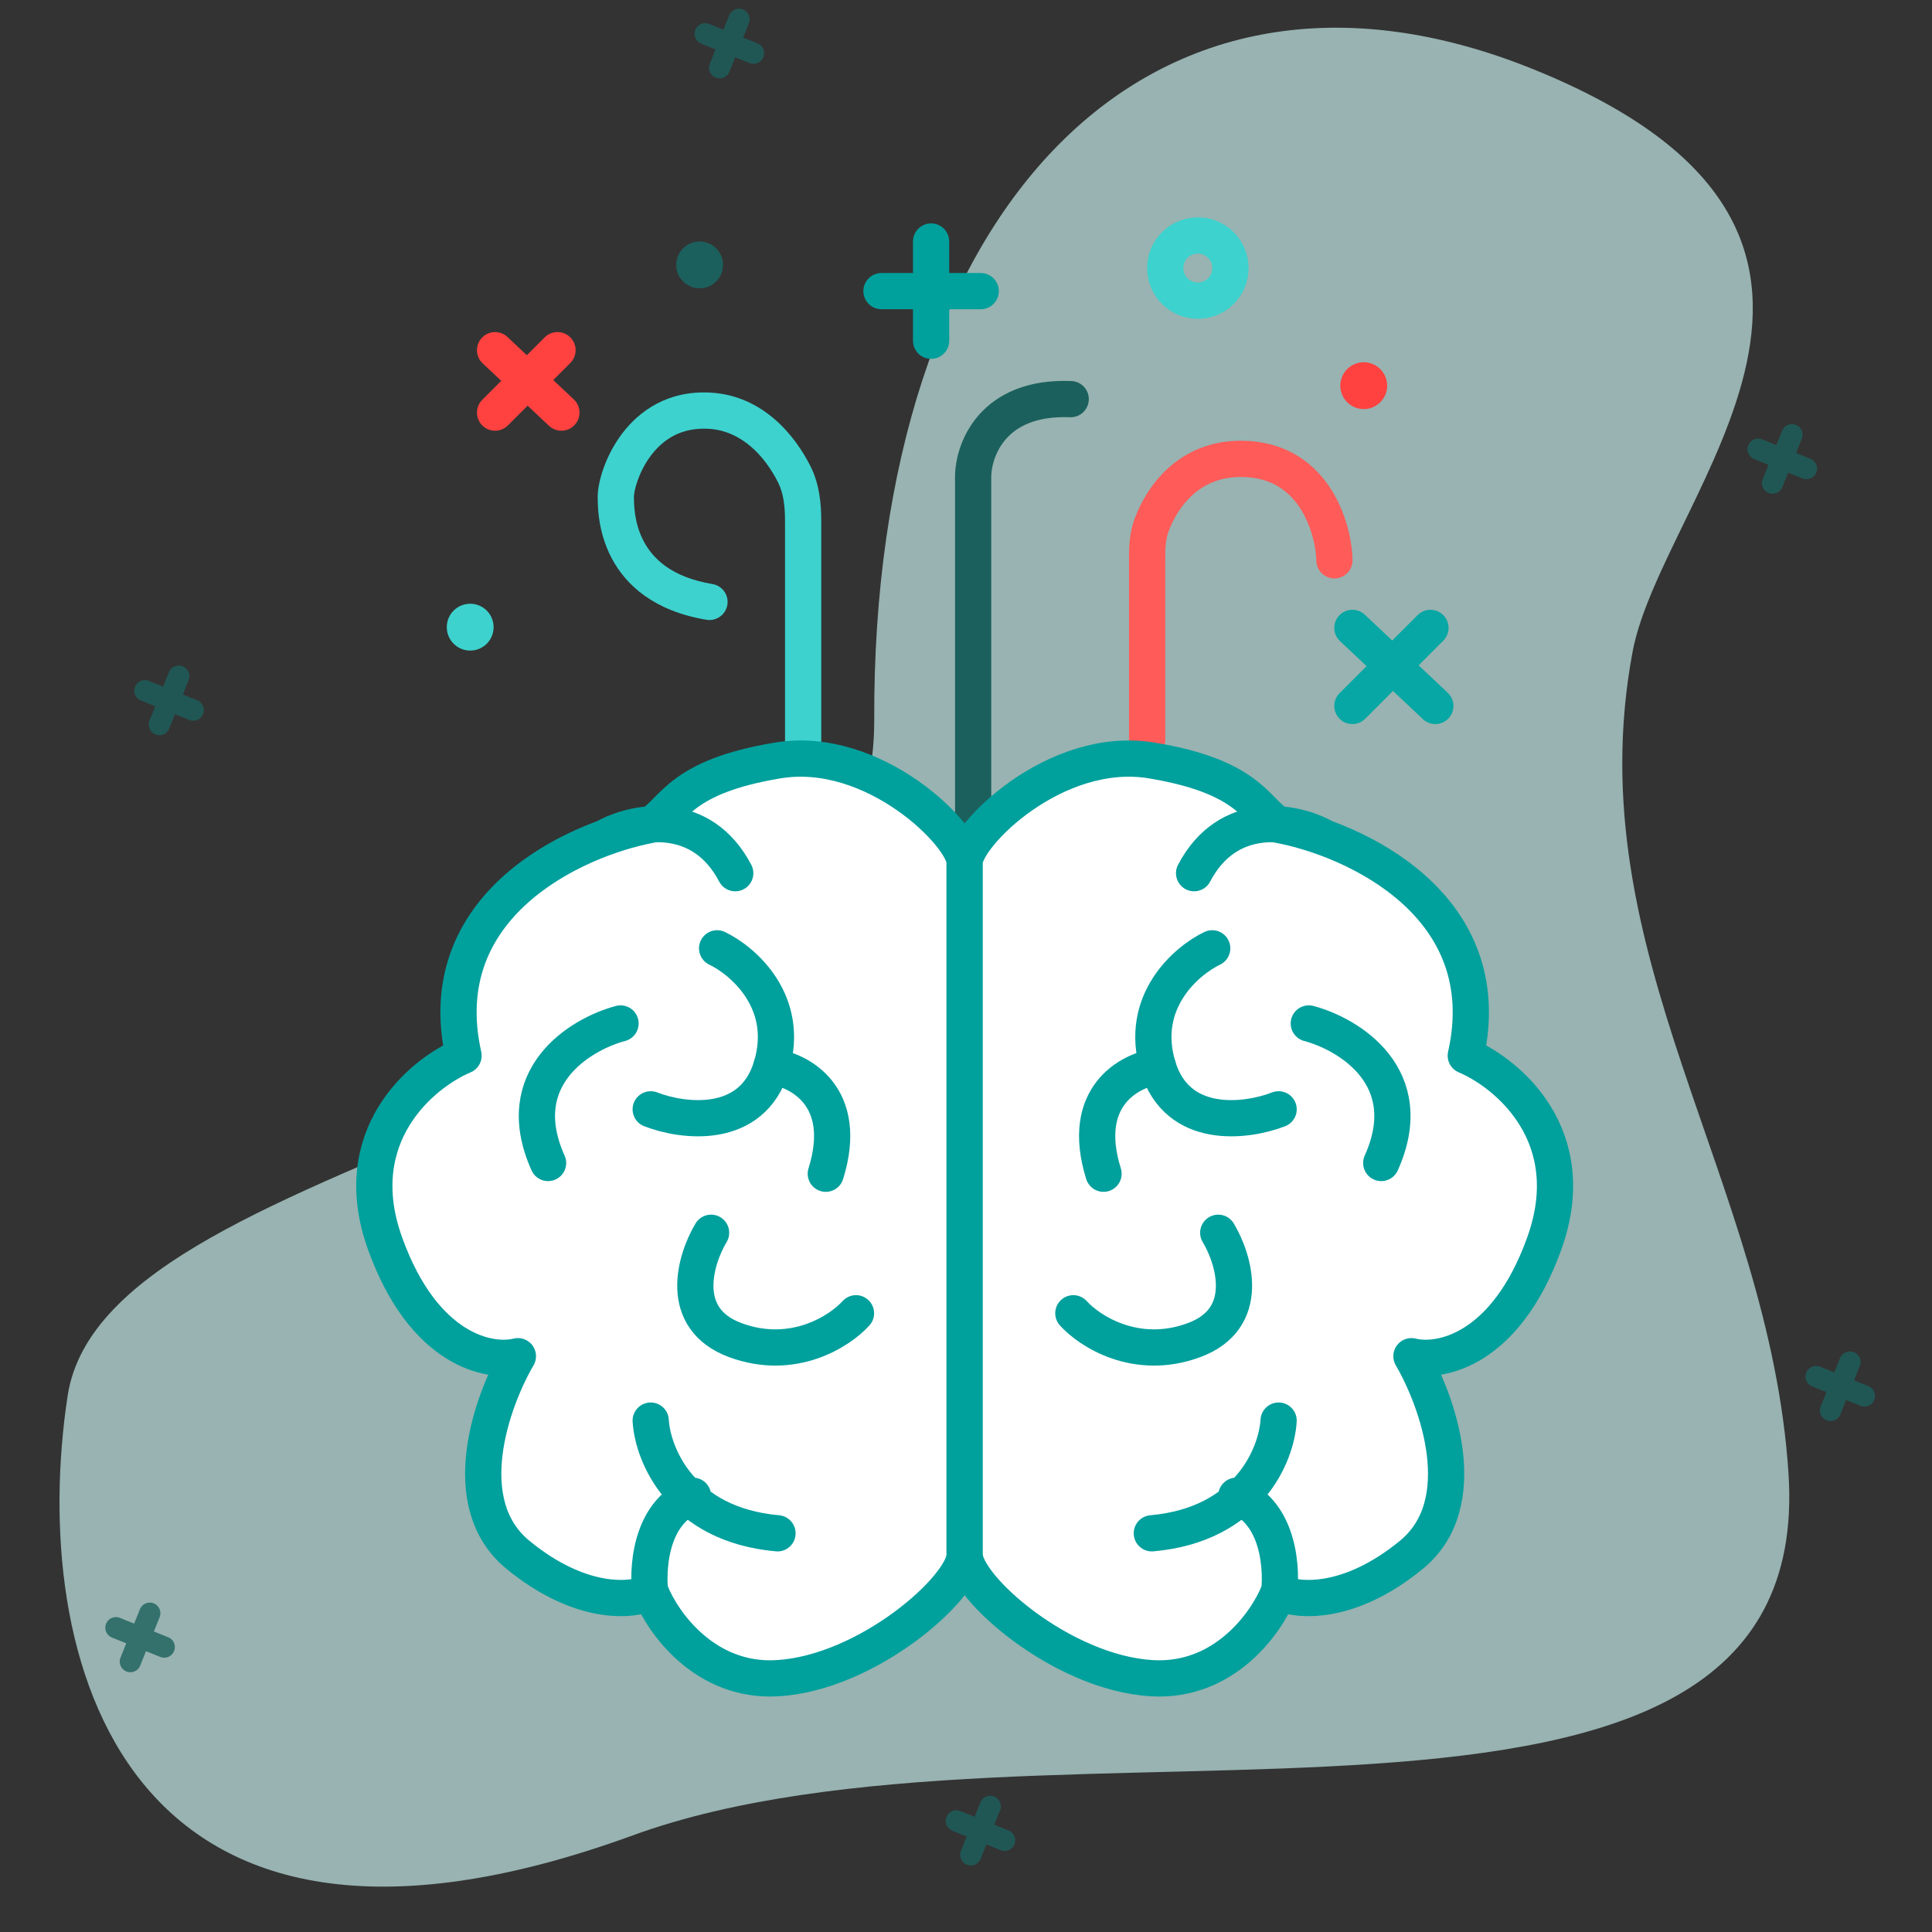
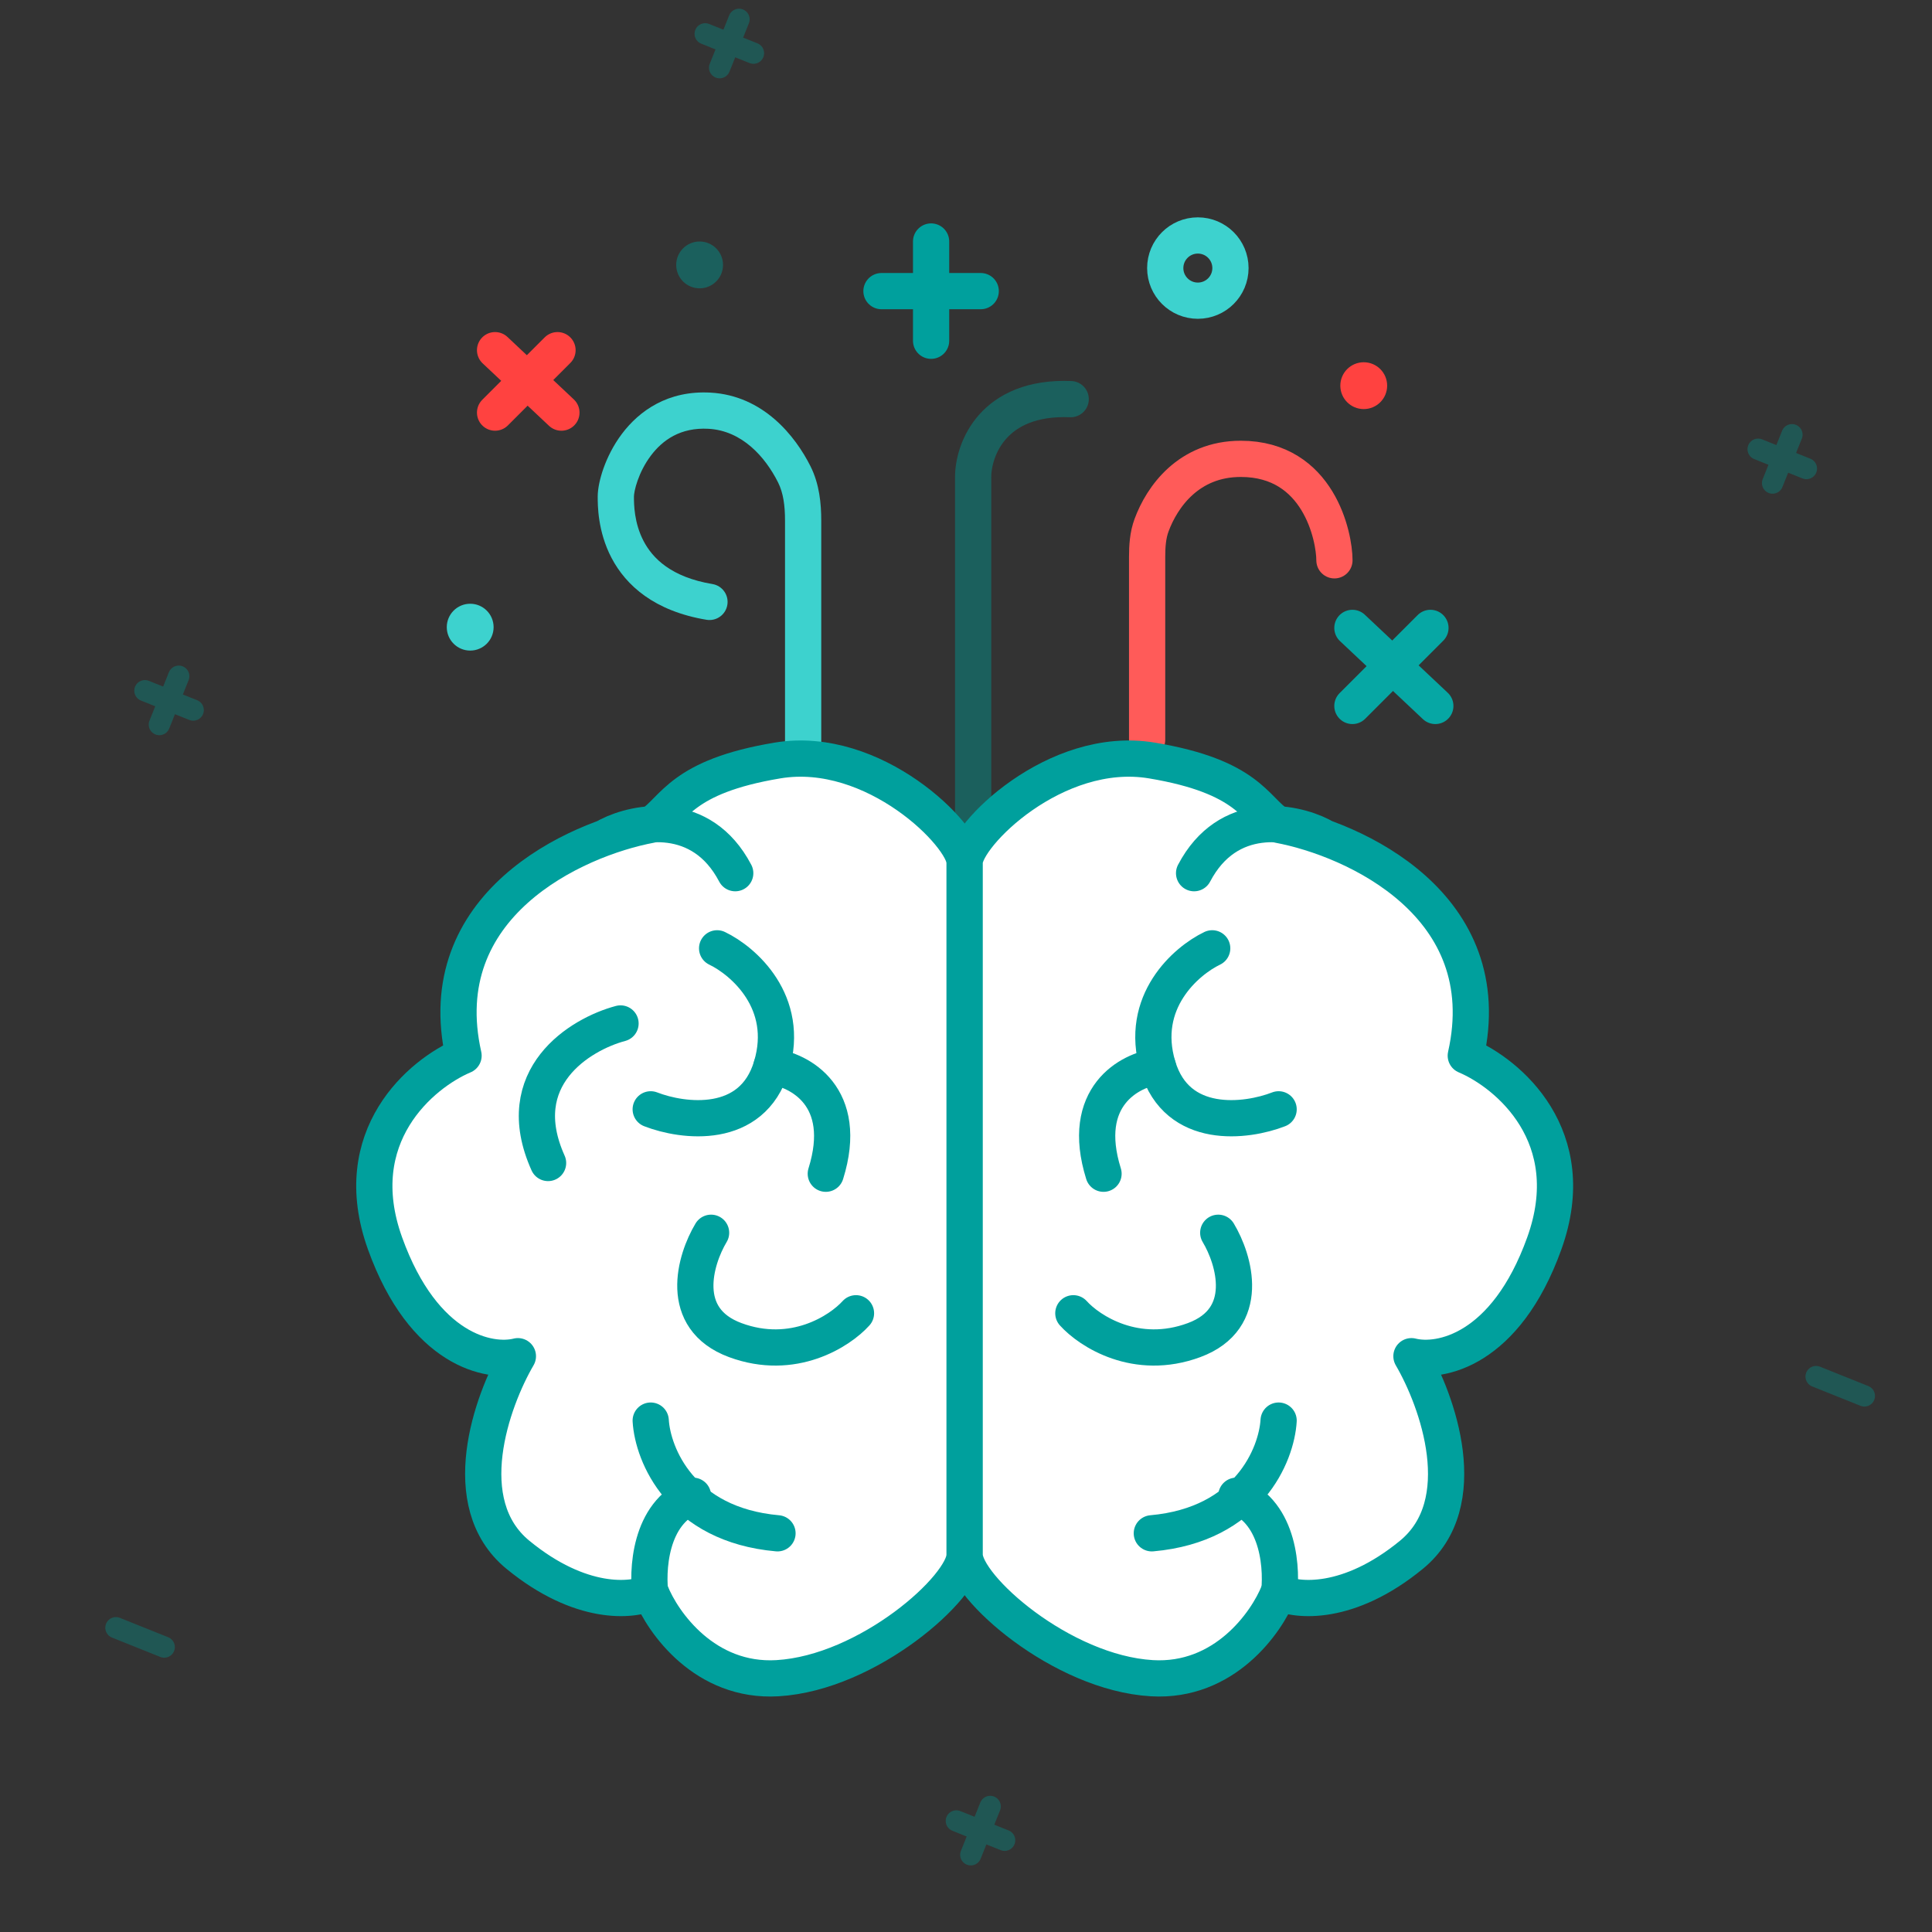
<svg xmlns="http://www.w3.org/2000/svg" width="200" height="200" viewBox="0 0 200 200" fill="none">
  <rect x="0" y="0" width="200" height="200" fill="#333333" stroke="none" />
  <g clip-path="url(#clip0_6644_123189)">
-     <path d="M185.147 152.561C183.175 122.059 163.167 98.79 169 67.5C172.059 51.092 200.882 24.205 158.709 7.161C119.067 -8.861 90.297 21.373 90.5 74.5C90.66 116.137 11.066 117.771 7 144.5C2.935 171.229 12.25 209.421 65.5 190C108 174.5 188.097 198.184 185.147 152.561Z" fill="#CEF8F4" fill-opacity="0.65" />
    <path d="M91.25 30.137H101.524" stroke="#00A09D" stroke-width="3.75" stroke-linecap="round" />
    <path d="M96.387 25V35.274" stroke="#00A09D" stroke-width="3.75" stroke-linecap="round" />
    <path d="M51.25 36.25L58.117 42.713" stroke="#FF4240" stroke-width="3.75" stroke-linecap="round" />
    <path d="M51.25 42.713L57.713 36.25" stroke="#FF4240" stroke-width="3.75" stroke-linecap="round" />
    <path d="M140 65L148.584 73.079" stroke="#06A7A4" stroke-width="3.75" stroke-linecap="round" />
    <path d="M140 73.079L148.079 65" stroke="#06A7A4" stroke-width="3.75" stroke-linecap="round" />
    <path d="M118.75 76.585V57.661C118.75 56.545 118.821 55.419 119.207 54.372C120.292 51.427 123.059 47.5 128.445 47.5C136.524 47.5 138.14 55.579 138.14 58.003" stroke="#FF5B59" stroke-width="3.75" stroke-linecap="round" />
    <path d="M73.445 42.516L73.549 40.644L73.445 42.516ZM63.75 51.403L61.875 51.403L63.75 51.403ZM73.137 64.159C74.158 64.33 75.124 63.64 75.294 62.618C75.465 61.597 74.775 60.631 73.753 60.461L73.137 64.159ZM85.015 78.468V53.893H81.265V78.468H85.015ZM83.895 48.253C82.341 45.163 79.037 40.949 73.549 40.644L73.341 44.388C76.815 44.581 79.213 47.289 80.544 49.938L83.895 48.253ZM73.549 40.644C69.158 40.4 66.177 42.518 64.371 44.926C63.483 46.11 62.869 47.37 62.475 48.478C62.093 49.555 61.875 50.611 61.875 51.403L65.625 51.403C65.625 51.186 65.71 50.575 66.009 49.733C66.297 48.923 66.744 48.011 67.371 47.176C68.594 45.544 70.46 44.228 73.341 44.388L73.549 40.644ZM61.875 51.403C61.875 52.276 61.863 54.997 63.3 57.744C64.797 60.605 67.736 63.259 73.137 64.159L73.753 60.461C69.459 59.745 67.55 57.779 66.623 56.006C65.637 54.121 65.625 52.196 65.625 51.403L61.875 51.403ZM85.015 53.893C85.015 52.137 84.832 50.118 83.895 48.253L80.544 49.938C81.09 51.024 81.265 52.345 81.265 53.893H85.015Z" fill="#3DD2CE" />
    <path d="M100.739 84.541V49.397C100.739 46.57 102.759 40.995 110.838 41.318" stroke="#1B605D" stroke-width="3.75" stroke-linecap="round" />
    <circle cx="124.001" cy="27.751" r="3.376" stroke="#3DD2CE" stroke-width="3.75" />
    <circle cx="48.674" cy="64.924" r="2.424" fill="#3DD2CE" />
    <circle cx="141.174" cy="39.924" r="2.424" fill="#FF4240" />
    <circle cx="72.424" cy="27.424" r="2.424" fill="#1B605D" />
    <path d="M99.862 89.281V103.726V160.949C99.862 164.283 89.862 173.172 80.487 173.727C72.987 174.172 68.612 167.986 67.362 164.838C65.487 165.764 60.112 166.283 53.612 160.949C47.112 155.616 50.903 145.023 53.612 140.393C50.695 141.134 43.862 139.838 39.862 128.726C35.862 117.615 43.612 111.134 47.987 109.282C44.487 93.726 59.445 86.874 67.362 85.392C69.862 83.726 70.487 80.392 80.487 78.726C90.487 77.059 99.862 86.504 99.862 89.281Z" fill="white" stroke="#00A09D" stroke-width="3.75" stroke-linecap="round" stroke-linejoin="round" />
    <path d="M67.362 165.394C66.945 162.616 67.237 156.616 71.737 154.838" stroke="#00A09D" stroke-width="3.75" stroke-linecap="round" stroke-linejoin="round" />
    <path d="M62.986 86.504C65.903 85.022 72.611 83.726 76.111 90.392" stroke="#00A09D" stroke-width="3.75" stroke-linecap="round" stroke-linejoin="round" />
    <path d="M64.237 105.948C60.071 107.059 52.737 111.504 56.737 120.393" stroke="#00A09D" stroke-width="3.75" stroke-linecap="round" stroke-linejoin="round" />
    <path d="M74.236 98.17C76.945 99.467 81.861 103.726 79.861 110.393C77.861 117.06 70.695 116.134 67.361 114.837" stroke="#00A09D" stroke-width="3.75" stroke-linecap="round" stroke-linejoin="round" />
    <path d="M79.861 110.393C82.778 110.763 87.986 113.504 85.486 121.504" stroke="#00A09D" stroke-width="3.75" stroke-linecap="round" stroke-linejoin="round" />
    <path d="M73.612 127.615C71.945 130.393 70.112 136.504 76.112 138.727C82.112 140.949 86.945 137.801 88.612 135.949" stroke="#00A09D" stroke-width="3.75" stroke-linecap="round" stroke-linejoin="round" />
    <path d="M67.361 147.06C67.57 150.579 70.486 157.838 80.486 158.727" stroke="#00A09D" stroke-width="3.75" stroke-linecap="round" stroke-linejoin="round" />
    <path d="M99.862 89.281V103.726V160.949C99.862 164.283 109.862 173.172 119.237 173.727C126.737 174.172 131.112 167.986 132.362 164.838C134.237 165.764 139.612 166.283 146.112 160.949C152.612 155.616 148.82 145.023 146.112 140.393C149.029 141.134 155.862 139.838 159.862 128.726C163.862 117.615 156.112 111.134 151.737 109.282C155.237 93.726 140.279 86.874 132.362 85.392C129.862 83.726 129.237 80.392 119.237 78.726C109.237 77.059 99.862 86.504 99.862 89.281Z" fill="white" stroke="#00A09D" stroke-width="3.75" stroke-linecap="round" stroke-linejoin="round" />
    <path d="M132.362 165.394C132.779 162.616 132.487 156.616 127.987 154.838" stroke="#00A09D" stroke-width="3.75" stroke-linecap="round" stroke-linejoin="round" />
    <path d="M136.737 86.504C133.821 85.022 127.112 83.726 123.612 90.392" stroke="#00A09D" stroke-width="3.75" stroke-linecap="round" stroke-linejoin="round" />
-     <path d="M135.486 105.948C139.653 107.059 146.986 111.504 142.986 120.393" stroke="#00A09D" stroke-width="3.75" stroke-linecap="round" stroke-linejoin="round" />
    <path d="M125.487 98.17C122.779 99.467 117.862 103.726 119.862 110.393C121.862 117.06 129.029 116.134 132.362 114.837" stroke="#00A09D" stroke-width="3.75" stroke-linecap="round" stroke-linejoin="round" />
    <path d="M119.862 110.393C116.946 110.763 111.737 113.504 114.237 121.504" stroke="#00A09D" stroke-width="3.75" stroke-linecap="round" stroke-linejoin="round" />
    <path d="M126.112 127.615C127.778 130.393 129.612 136.504 123.612 138.727C117.612 140.949 112.778 137.801 111.112 135.949" stroke="#00A09D" stroke-width="3.75" stroke-linecap="round" stroke-linejoin="round" />
    <path d="M132.362 147.06C132.154 150.579 129.237 157.838 119.237 158.727" stroke="#00A09D" stroke-width="3.75" stroke-linecap="round" stroke-linejoin="round" />
    <g opacity="0.8">
      <path d="M16.495 75.008L18.504 70" stroke="#1B605D" stroke-width="2.198" stroke-linecap="round" stroke-linejoin="round" />
      <path d="M20 73.506L15 71.501" stroke="#1B605D" stroke-width="2.198" stroke-linecap="round" stroke-linejoin="round" />
-       <path d="M13.495 172.008L15.504 167" stroke="#1B605D" stroke-width="2.198" stroke-linecap="round" stroke-linejoin="round" />
      <path d="M17 170.506L12 168.501" stroke="#1B605D" stroke-width="2.198" stroke-linecap="round" stroke-linejoin="round" />
      <path d="M100.495 192.008L102.504 187" stroke="#1B605D" stroke-width="2.198" stroke-linecap="round" stroke-linejoin="round" />
      <path d="M104 190.506L99 188.501" stroke="#1B605D" stroke-width="2.198" stroke-linecap="round" stroke-linejoin="round" />
-       <path d="M189.495 146.008L191.504 141" stroke="#1B605D" stroke-width="2.198" stroke-linecap="round" stroke-linejoin="round" />
      <path d="M193 144.506L188 142.501" stroke="#1B605D" stroke-width="2.198" stroke-linecap="round" stroke-linejoin="round" />
      <path d="M183.495 50.008L185.504 45" stroke="#1B605D" stroke-width="2.198" stroke-linecap="round" stroke-linejoin="round" />
      <path d="M187 48.506L182 46.501" stroke="#1B605D" stroke-width="2.198" stroke-linecap="round" stroke-linejoin="round" />
      <path d="M74.495 7.008L76.504 2" stroke="#1B605D" stroke-width="2.198" stroke-linecap="round" stroke-linejoin="round" />
      <path d="M78 5.506L73 3.501" stroke="#1B605D" stroke-width="2.198" stroke-linecap="round" stroke-linejoin="round" />
    </g>
  </g>
  <defs>
    <clipPath id="clip0_6644_123189">
      <rect width="200" height="200" fill="white" />
    </clipPath>
  </defs>
</svg>